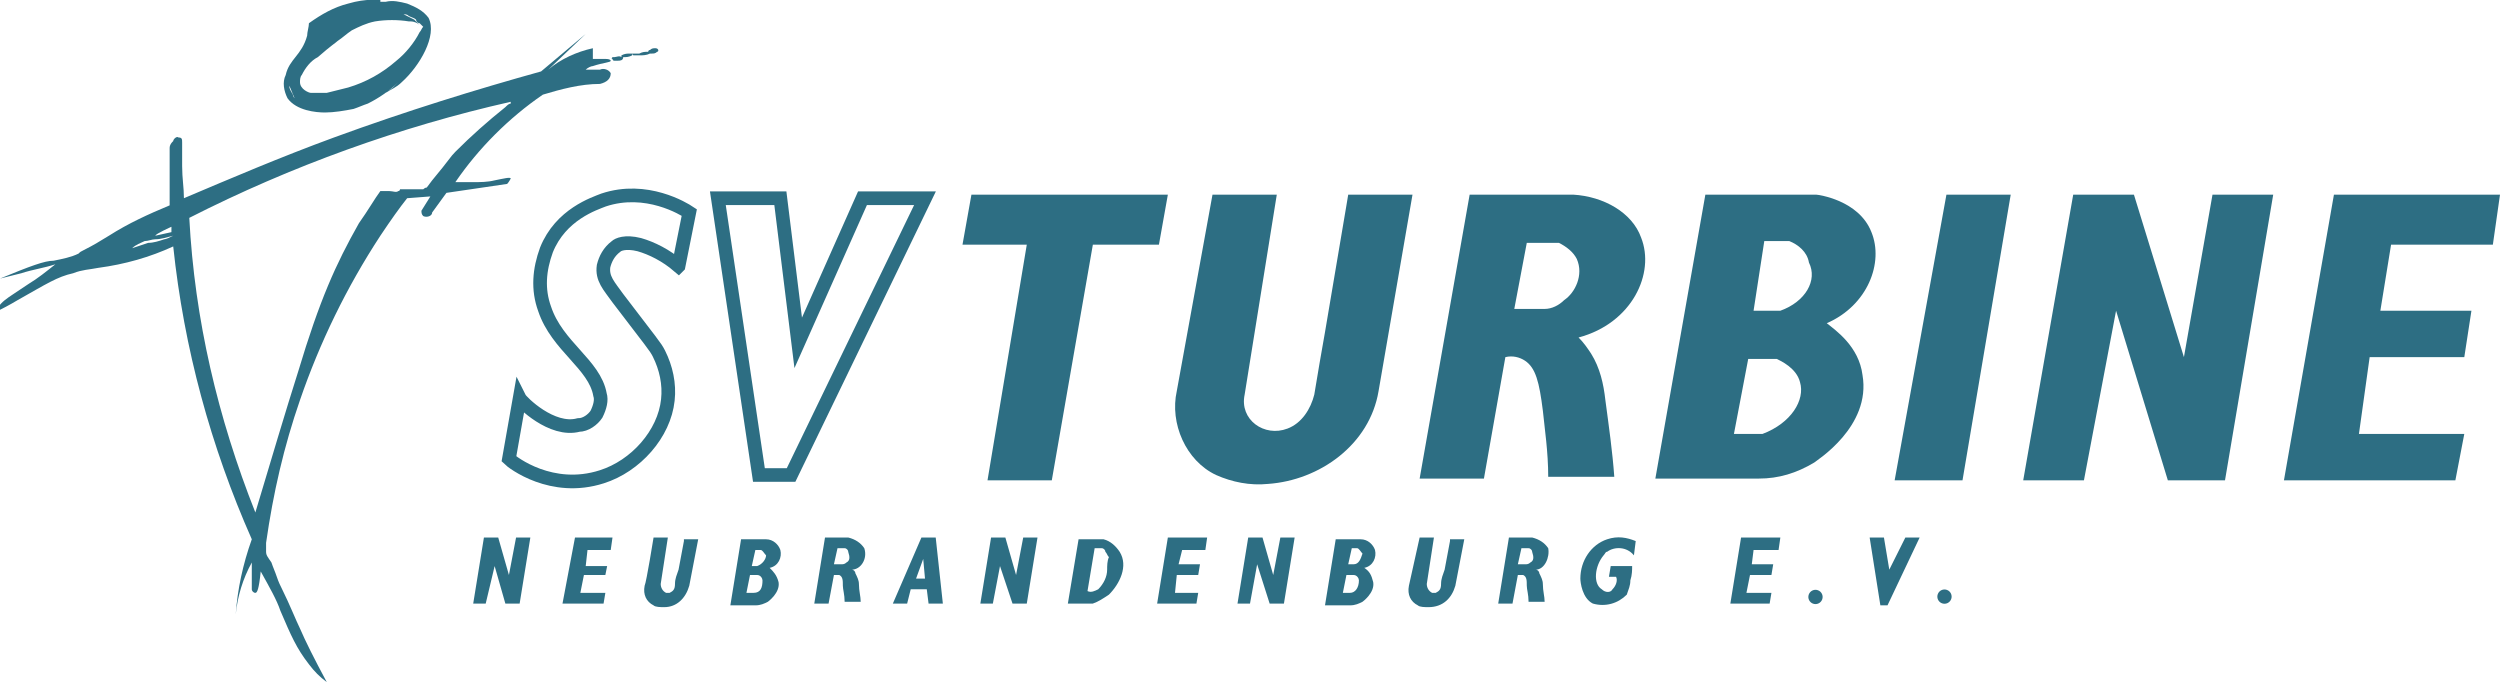
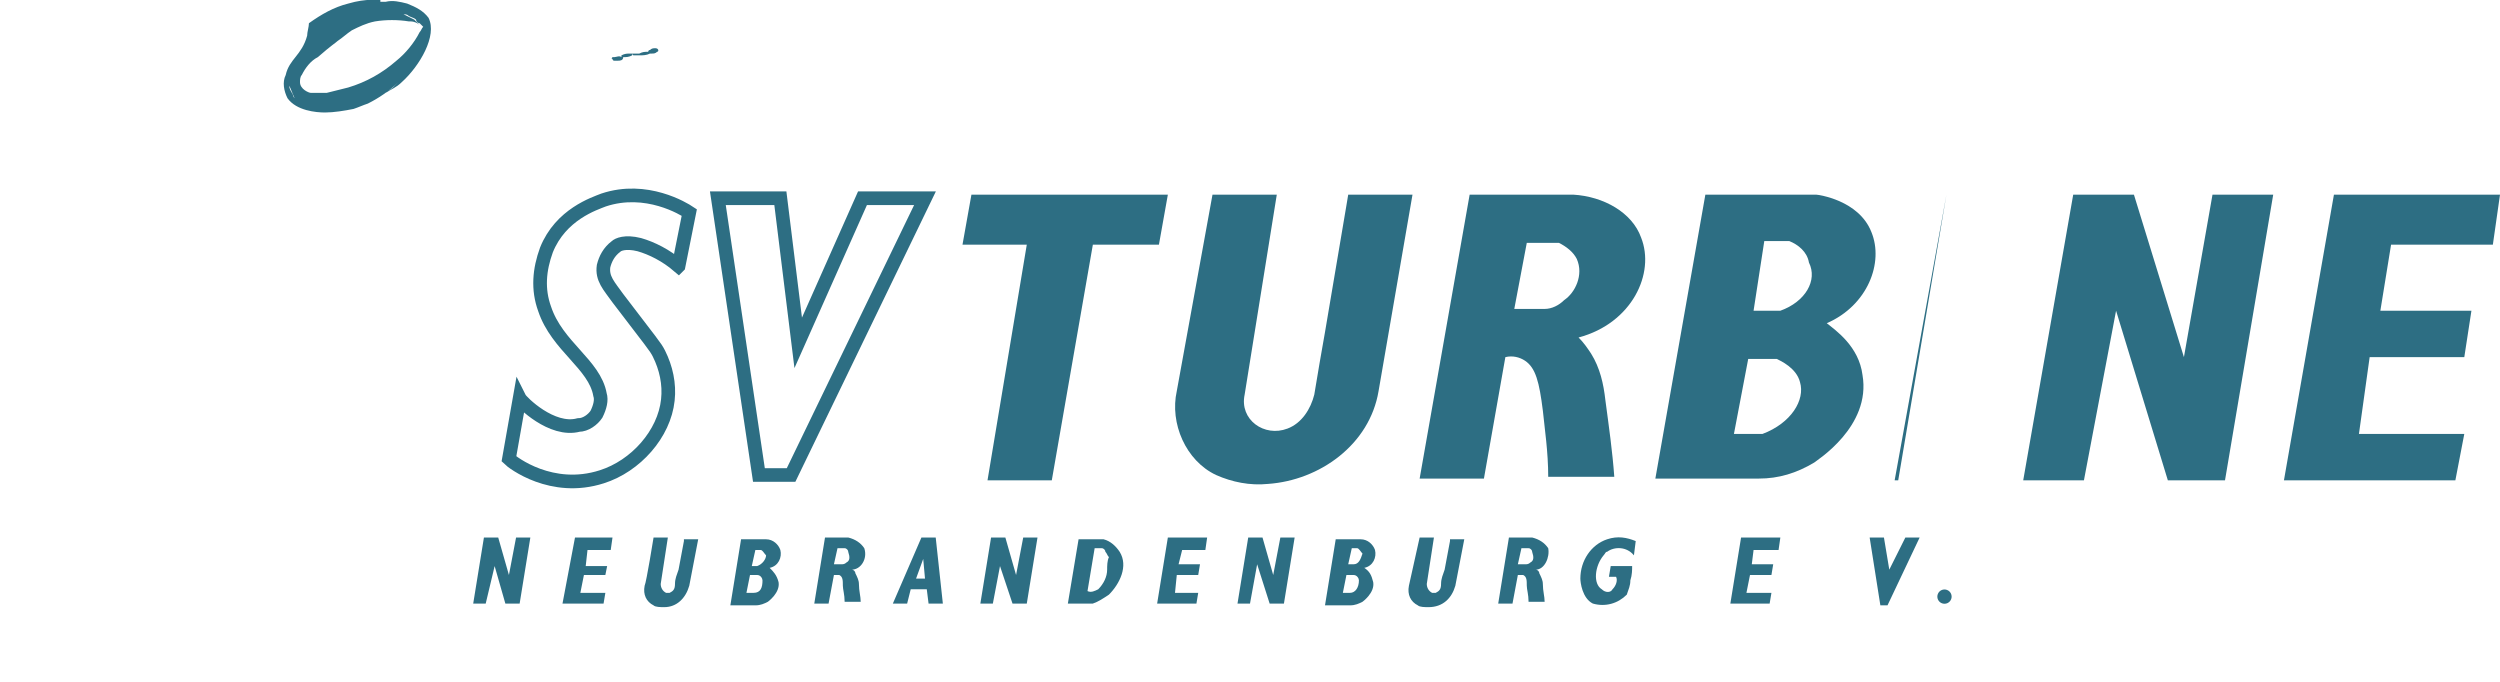
<svg xmlns="http://www.w3.org/2000/svg" width="140" height="38.2">
  <style type="text/css">.st0{fill:none;stroke:#2D6E83;stroke-width:0.764;stroke-miterlimit:10;} .st1{fill:none;stroke:#2D6E83;stroke-width:0.382;stroke-miterlimit:10;} .st2{fill:none;stroke:#2D6E83;stroke-width:0.764;stroke-linecap:square;stroke-miterlimit:10;} .st3{fill:#2D6E83;}</style>
  <title id="title5">SV_Turbine</title>
  <path id="path7" d="M38 14.9l.6-3c-.3-.2-2.4-1.5-4.8-.7-.5.2-2.4.8-3.2 2.8-.4 1.1-.5 2.2-.1 3.3.7 2.1 2.8 3.1 3.1 4.8.1.3 0 .7-.2 1.1-.2.3-.6.6-1 .6-1.5.4-3.2-1.3-3.3-1.5l-.6 3.4c.2.2 2.4 1.9 5.2 1 1.9-.6 3.5-2.4 3.7-4.3.1-.9-.1-1.8-.5-2.6-.2-.4-.4-.6-2.3-3.1-.5-.7-.9-1.1-.8-1.8.1-.4.3-.8.7-1.1.1-.1.5-.3 1.3-.1.7.2 1.5.6 2.2 1.2z" class="st0" />
-   <path id="path9" d="M37.2 21.5" class="st1" />
  <path id="path11" d="M40.2 11.1l2.3 15.5h1.8l7.5-15.5h-3.5l-3.6 8.1-1-8.1c-.1 0-3.5 0-3.5 0z" class="st2" />
  <path id="polygon13" d="M57.5 13.7h-3.6l.5-2.8h11l-.5 2.8h-3.7l-2.3 13.2h-3.6z" class="st3" />
  <path id="path15" d="M67.9 10.9h3.6l-1.8 11.2c-.3 1.4 1.1 2.4 2.4 1.9.8-.3 1.3-1.1 1.5-1.9.2-1.2.4-2.4.6-3.5l1.2-7.1s.1-.6.1-.6h3.6l-1.9 11c-.5 3-3.3 5-6.2 5.2-1 .1-2-.1-2.9-.5-1.7-.8-2.6-2.9-2.2-4.7l2-11z" class="st3" />
  <path id="path17" d="M36.6 30.1h.8l-.4 2.6c0 .2.1.4.3.5.1 0 .2 0 .2 0 .2-.1.3-.2.3-.5s.1-.5.2-.8l.3-1.6v-.1h.8l-.5 2.6c-.2.7-.7 1.2-1.4 1.2-.2 0-.5 0-.6-.1-.4-.2-.6-.6-.5-1.1.1-.2.5-2.7.5-2.7z" class="st3" />
  <path id="path19" d="M79.5 30.1h.8l-.4 2.6c0 .2.1.4.3.5.1 0 .2 0 .2 0 .2-.1.3-.2.3-.5s.1-.5.2-.8l.3-1.6v-.1h.8l-.5 2.6c-.2.7-.7 1.2-1.5 1.2-.2 0-.5 0-.6-.1-.4-.2-.6-.6-.5-1.1l.6-2.7z" class="st3" />
  <path id="path21" d="M91.9 13.3c-.5-1.4-2.1-2.3-3.8-2.4h-5.8l-2.8 15.9h3.6l1.2-6.8c.4-.1.8 0 1.1.2.6.4.8 1.2 1 2.8.1 1 .3 2.3.3 3.7h3.7c-.1-1.4-.3-2.8-.5-4.3-.1-.9-.3-1.8-.8-2.6-.2-.3-.4-.6-.7-.9 3-.8 4.3-3.6 3.5-5.6zm-4.3 3.5c-.3.3-.7.5-1.1.5h-1.7l.7-3.7h1.8c.4.2.8.5 1 .9.4.9-.1 1.9-.7 2.3z" class="st3" />
  <path id="path23" d="M48.4 30.7c-.2-.3-.5-.5-.9-.6h-1.3l-.6 3.7h.8l.3-1.6c.1 0 .2 0 .3 0 .2.1.2.3.2.6 0 .2.1.5.1.9h.9c0-.3-.1-.6-.1-1 0-.2-.1-.4-.2-.6 0-.1-.1-.2-.2-.2.5 0 .9-.6.7-1.2zm-1 .8c-.1.1-.2.1-.3.1h-.4l.2-.9h.4c.1 0 .2.1.2.2.1.3.1.5-.1.6z" class="st3" />
  <path id="path25" d="M86.7 30.7c-.2-.3-.5-.5-.9-.6h-1.3l-.6 3.7h.8l.3-1.6c.1 0 .2 0 .3 0 .2.1.2.3.2.6 0 .2.1.5.1.9h.9c0-.3-.1-.6-.1-1 0-.2-.1-.4-.2-.6 0-.1-.1-.2-.2-.2.5 0 .8-.7.7-1.2zm-1 .8c-.1.1-.2.1-.3.1H85l.2-.9h.4c.1 0 .2.1.2.2.1.3.1.5-.1.6z" class="st3" />
  <path id="path27" d="M102.3 18.1c2.3-1 3.2-3.4 2.5-5.1-.7-1.8-3-2.1-3.1-2.1h-6.2l-2.8 15.9h5.8c1.1 0 2.1-.3 3.1-.9.1-.1 3.2-2 2.7-4.9-.2-1.6-1.5-2.5-2-2.9zm-3.6 6.2h-1.6l.8-4.2h1.6c.2.1 1.1.5 1.3 1.3.3 1-.5 2.3-2.1 2.9zm1-6.9h-1.5l.6-3.9h1.4c.5.2 1 .6 1.1 1.2.5 1-.2 2.2-1.6 2.7z" class="st3" />
  <path id="path29" d="M43.1 31.8c.5-.1.7-.6.6-1-.1-.3-.4-.6-.8-.6h-1.4l-.6 3.7h1.4c.3 0 .5-.1.7-.2 0 0 .7-.5.6-1.1-.1-.4-.3-.6-.5-.8zm-.9 1.4h-.4l.2-1h.4c.2 0 .3.2.3.3 0 .4-.1.7-.5.7zm.2-1.5h-.3l.2-.9h.3c.1 0 .2.2.3.3 0 .2-.2.5-.5.6z" class="st3" />
  <path id="path31" d="M76.4 31.8c.5-.1.7-.6.6-1-.1-.3-.4-.6-.8-.6h-1.4l-.6 3.7h1.4c.3 0 .5-.1.7-.2 0 0 .7-.5.6-1.1-.1-.4-.2-.6-.5-.8zm-.8 1.4h-.4l.2-1h.4c.2 0 .3.2.3.3 0 .4-.2.7-.5.7zm.2-1.6h-.3l.2-.9h.3c.1 0 .2.2.3.3-.1.3-.2.6-.5.6z" class="st3" />
-   <path id="polygon33" d="M106.1 26.9l2.9-16h3.6l-2.7 16z" class="st3" />
+   <path id="polygon33" d="M106.1 26.9l2.9-16l-2.7 16z" class="st3" />
  <path id="polygon35" d="M121.4 26.9l-2.9-9.5-1.8 9.5h-3.4l2.8-16h3.4l2.8 9.1 1.6-9.1h3.4l-2.7 16z" class="st3" />
  <path id="polygon37" d="M28.3 33.8l-.6-2.1-.5 2.1h-.7l.6-3.7h.8l.6 2.1.4-2.1h.8l-.6 3.7z" class="st3" />
  <path id="polygon39" d="M56.7 33.8l-.7-2.1-.4 2.1h-.7l.6-3.7h.8l.6 2.1.4-2.1h.8l-.6 3.7z" class="st3" />
  <path id="polygon41" d="M71.1 33.8l-.7-2.2-.4 2.2h-.7l.6-3.7h.8l.6 2.1.4-2.1h.8l-.6 3.7z" class="st3" />
  <path id="polygon43" d="M138.4 17.4h-5.1l.6-3.7h5.7l.4-2.8h-9.3l-2.8 16h9.6l.5-2.6h-5.9l.6-4.3h5.3z" class="st3" />
  <path id="polygon45" d="M34 31.7h-1.2l.1-.9h1.3l.1-.7h-2.1l-.7 3.7h2.3l.1-.6h-1.4l.2-1h1.2z" class="st3" />
  <path id="polygon47" d="M67.2 31.6H66l.2-.8h1.3l.1-.7h-2.2l-.6 3.7H67l.1-.6h-1.3l.1-1h1.2z" class="st3" />
  <path id="polygon49" d="M99.3 31.6h-1.2l.1-.8h1.4l.1-.7h-2.2l-.6 3.7h2.2l.1-.6h-1.4l.2-1h1.2z" class="st3" />
  <path id="path51" d="M52.4 30.1h-.8L50 33.8h.8l.2-.8h.9l.1.8h.8l-.4-3.7zm-.6 2.3h-.5l.4-1.1.1 1.1z" class="st3" />
  <path id="path53" d="M62.7 30.9c-.2-.3-.5-.6-.9-.7h-1.4l-.6 3.6h1.4c.3-.1.6-.3.9-.5.6-.6 1.1-1.6.6-2.4zm-.7 1c0 .4-.2.8-.5 1.1-.2.1-.4.2-.6.1l.4-2.4h.4c.1 0 .2.1.2.2.1.1.1.2.2.3-.1.2-.1.5-.1.7z" class="st3" />
  <path id="path55" d="M91.6 30.3l-.1.8c-.4-.5-1.1-.5-1.5-.2-.1 0-.1.1-.2.2-.5.6-.6 1.6-.1 1.9.2.2.5.2.6 0 .2-.2.3-.5.2-.7h-.4l.1-.6h1.2c0 .2 0 .5-.1.8 0 .3-.1.5-.2.8-.5.5-1.2.7-1.9.5-.6-.3-.7-1.2-.7-1.4 0-1 .6-1.9 1.5-2.2.6-.2 1.1-.1 1.6.1z" class="st3" />
-   <ellipse id="ellipse57" cx="101.7" cy="33.4" transform="matrix(.344 -.939 .939 .344 35.32 117.436)" class="st3" rx=".4" ry=".4" />
  <ellipse id="ellipse59" cx="108.9" cy="33.4" transform="matrix(.344 -.939 .939 .344 40.067 124.178)" class="st3" rx=".4" ry=".4" />
  <path id="polygon61" d="M104.7 30.1l.6 3.8h.4l1.8-3.8h-.8l-.9 1.8-.3-1.8z" class="st3" />
  <path id="path63" d="M24 1c-.3-.4-.7-.6-1.2-.8-.4-.1-.8-.2-1.2-.1h-.3V0s-.8-.1-1.8.2c-.8.2-1.5.6-2.2 1.1 0 .2-.1.5-.1.7-.3 1.1-1 1.3-1.2 2.2-.2.4-.1.9.1 1.3.5.7 1.6.8 2.1.8s1.1-.1 1.6-.2c.3-.1.5-.2.8-.3.6-.3 1.2-.7 1.7-1.2-.1.1-.2.2-.3.3-.1.1-.3.2-.4.3.3-.2.6-.3.9-.6 1-.9 2-2.6 1.5-3.6zm-7.6 4.3c-.1-.2-.2-.3-.2-.5.1.2.2.5.3.7 0 0-.1-.1-.1-.2zm7.1-3.5c-.3.6-.8 1.2-1.3 1.6-.8.7-1.7 1.2-2.7 1.5-.4.1-.8.2-1.2.3-.3 0-.6 0-.9 0-.1 0-.6-.2-.6-.6 0-.1 0-.3.1-.4.2-.4.5-.8.9-1 .8-.7 1-.8 1.1-.9.3-.2.5-.4.8-.6.4-.2.8-.4 1.3-.5.6-.1 1.3-.1 1.9 0h.1c.2 0 .4.1.5.2-.1-.1-.2-.2-.3-.3-.2-.1-.4-.2-.6-.3.1 0 .2 0 .3.1.2.1.3.1.4.2 0 .1.1.2.2.2 0 0 .1.1.2.2-.1.1-.1.2-.2.3z" class="st3" />
-   <path id="path65" d="M34.2 4.1c-.1-.2-.4-.3-.6-.2h-.8c.1-.1.3-.2.4-.2.6-.2 1-.2 1-.3 0 0 0-.1-.3-.1h-.7v-.6c-.9.2-1.8.6-2.5 1.2l2.1-2L30.3 4c-3.6 1-7.5 2.2-11.6 3.7-3 1.1-5.8 2.3-8.4 3.4 0-.6-.1-1.1-.1-1.8 0-.5 0-.9 0-1.3 0-.2 0-.3-.2-.3-.1-.1-.3.1-.3.2-.1.1-.2.2-.2.4v3.2c-1.2.5-2.3 1-3.4 1.7-.5.3-.8.5-1.4.8-.2.1-.2.1-.3.2-.4.2-.9.3-1.4.4-.5 0-1.3.3-3 1l1.2-.3c.6-.2 1.3-.3 1.9-.5-.5.4-1 .8-1.5 1.1-.3.2-.6.4-.9.6-.3.2-.6.4-.8.7 0 0 0 .1 0 .2.2-.1.6-.3 1.1-.6 1.6-.9 2.2-1.3 3.1-1.5.5-.2.9-.2 1.4-.3 1.5-.2 2.9-.6 4.2-1.2.6 5.7 2.1 11.2 4.4 16.4-.5 1.4-.8 2.8-.9 4.2.1-1 .4-2 .9-2.9 0 .2 0 .5 0 .7 0 .3 0 .6 0 .8 0 .1.1.2.2.2s.2-.2.3-1.2c.5.9.9 1.6 1.1 2.2.6 1.4.9 2.1 1.6 3 .3.4.6.7 1 1-.7-1.3-1.2-2.3-1.5-3-.2-.4-.6-1.4-1-2.2-.1-.2-.2-.4-.3-.7-.1-.3-.2-.5-.3-.8-.2-.3-.3-.4-.3-.6 0-.2 0-.3 0-.5.4-2.8 1-5.4 1.9-8 1.1-3.2 2.6-6.3 4.5-9.2.6-.9 1.1-1.6 1.5-2.1l1.3-.1-.5.8c0 .1 0 .2.1.3.2.1.5 0 .5-.2l.8-1.1 3.4-.5c.1-.1.2-.3.2-.3 0-.1-.4 0-.9.1-.4.1-.8.1-1.2.1h-1c1.3-1.9 3-3.6 4.9-4.9 1-.3 2.1-.6 3.2-.6.4-.1.6-.3.6-.6zM9.6 12.7v.3l-.9.2c0-.1.9-.5.9-.5zm-.4.7c-.3.1-.6.2-.9.2-.3.1-.6.2-.9.3.2-.2.5-.3.7-.4.2 0 .4-.1.6-.1.3 0 .6-.1 1-.2-.2.1-.4.2-.5.2zM28.3 6c-1 .8-1.9 1.6-2.8 2.5-.3.3-.3.4-1.3 1.6l-.3.4c-.1 0-.2.1-.2.1-.2 0-.3 0-.5 0-.5 0-.5 0-.6 0-.1 0-.2 0-.2 0s0 .1-.1.1c-.1.1-.3 0-.5 0s-.3 0-.5 0c-.3.4-.7 1.1-1.2 1.8-1.3 2.3-2.2 4.3-3.4 8.3-.7 2.2-1.5 4.9-2.4 7.9-2.1-5.3-3.4-10.8-3.7-16.5 5.7-2.9 11.8-5.1 18-6.5 0 0 0 .1 0 .1-.1 0-.2.1-.3.2z" class="st3" />
  <path id="path67" d="M35.3 3c-.2 0-.3 0-.5.1 0 0 0 0 0 .1-.1-.1-.3 0-.4 0h-.1s-.1.1 0 .1c0 0 0 .1.1.1h.2c.1 0 .3 0 .3-.2.2 0 .3 0 .5-.1 0 0 0-.1 0-.1h-.1z" class="st3" />
  <path id="path69" d="M36.7 2.7c-.1 0-.2 0-.3.1 0 0-.1 0-.1.1-.2 0-.3 0-.5.1H35.5s0 0-.1 0c0 0 0 .1.1.1s0 0 .1 0h.2c.2 0 .4 0 .6-.1 0 0 .1 0 .1 0 .1 0 .2 0 .3-.1.1 0 .1-.2-.1-.2z" class="st3" />
</svg>